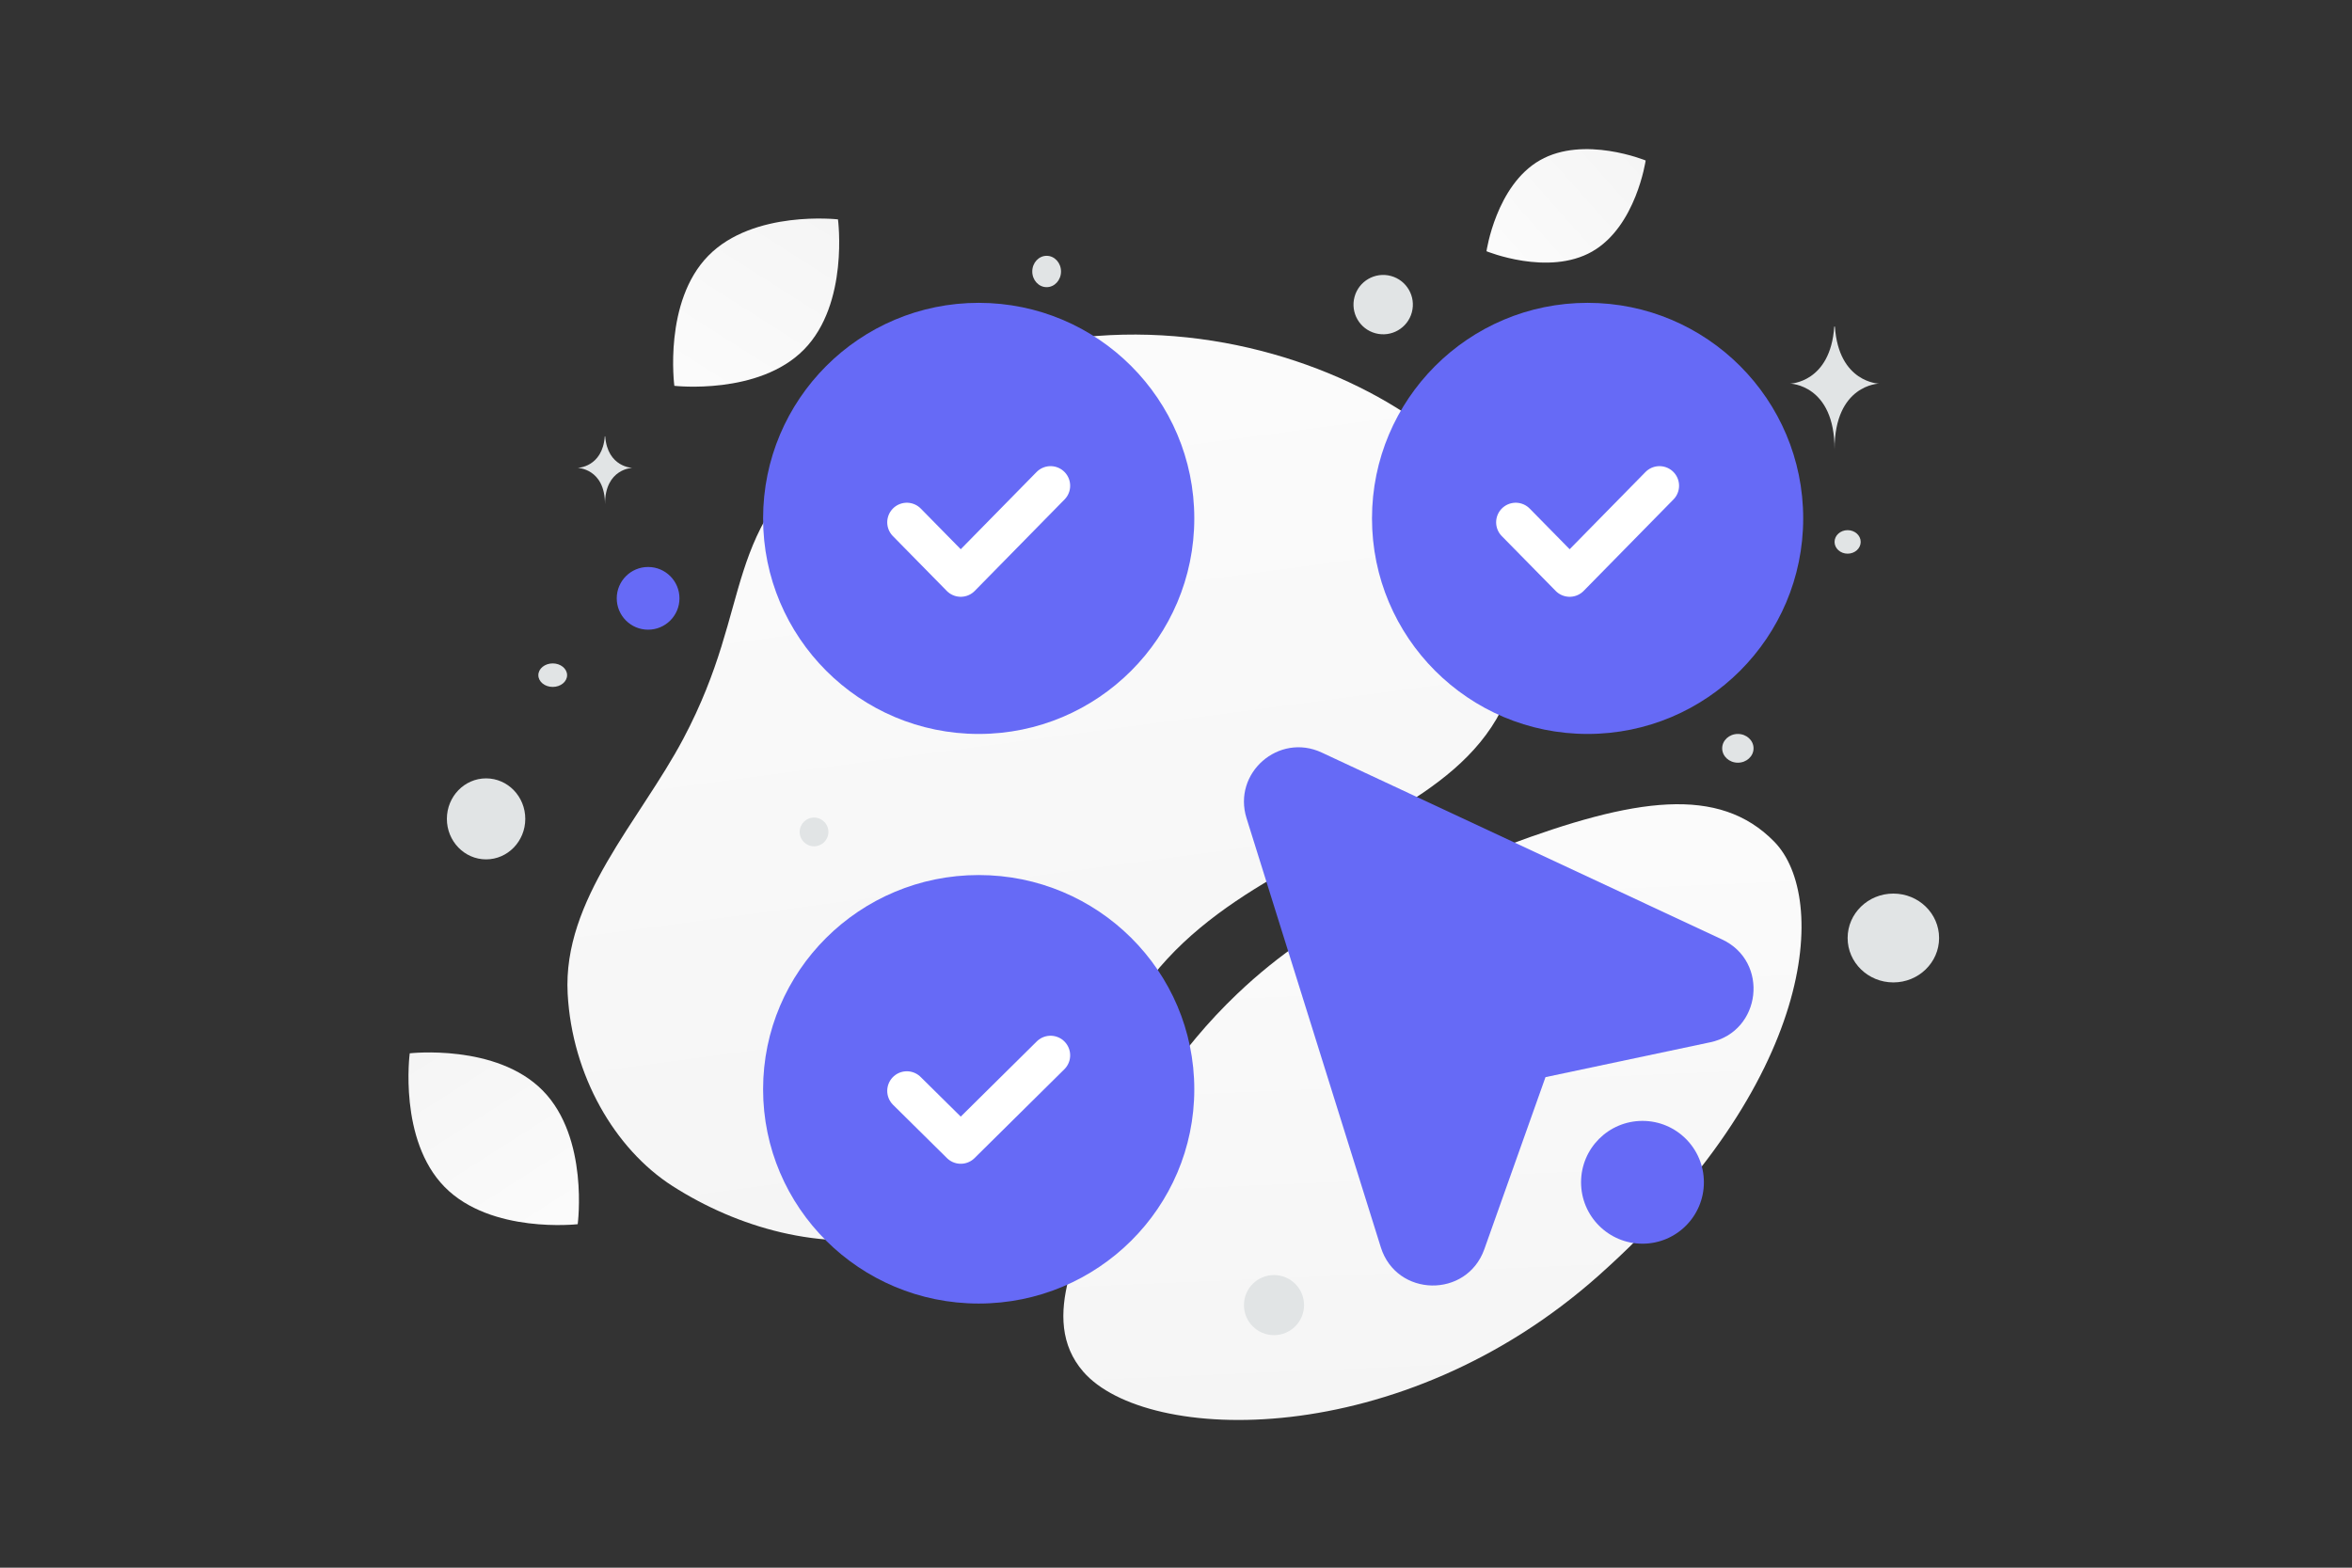
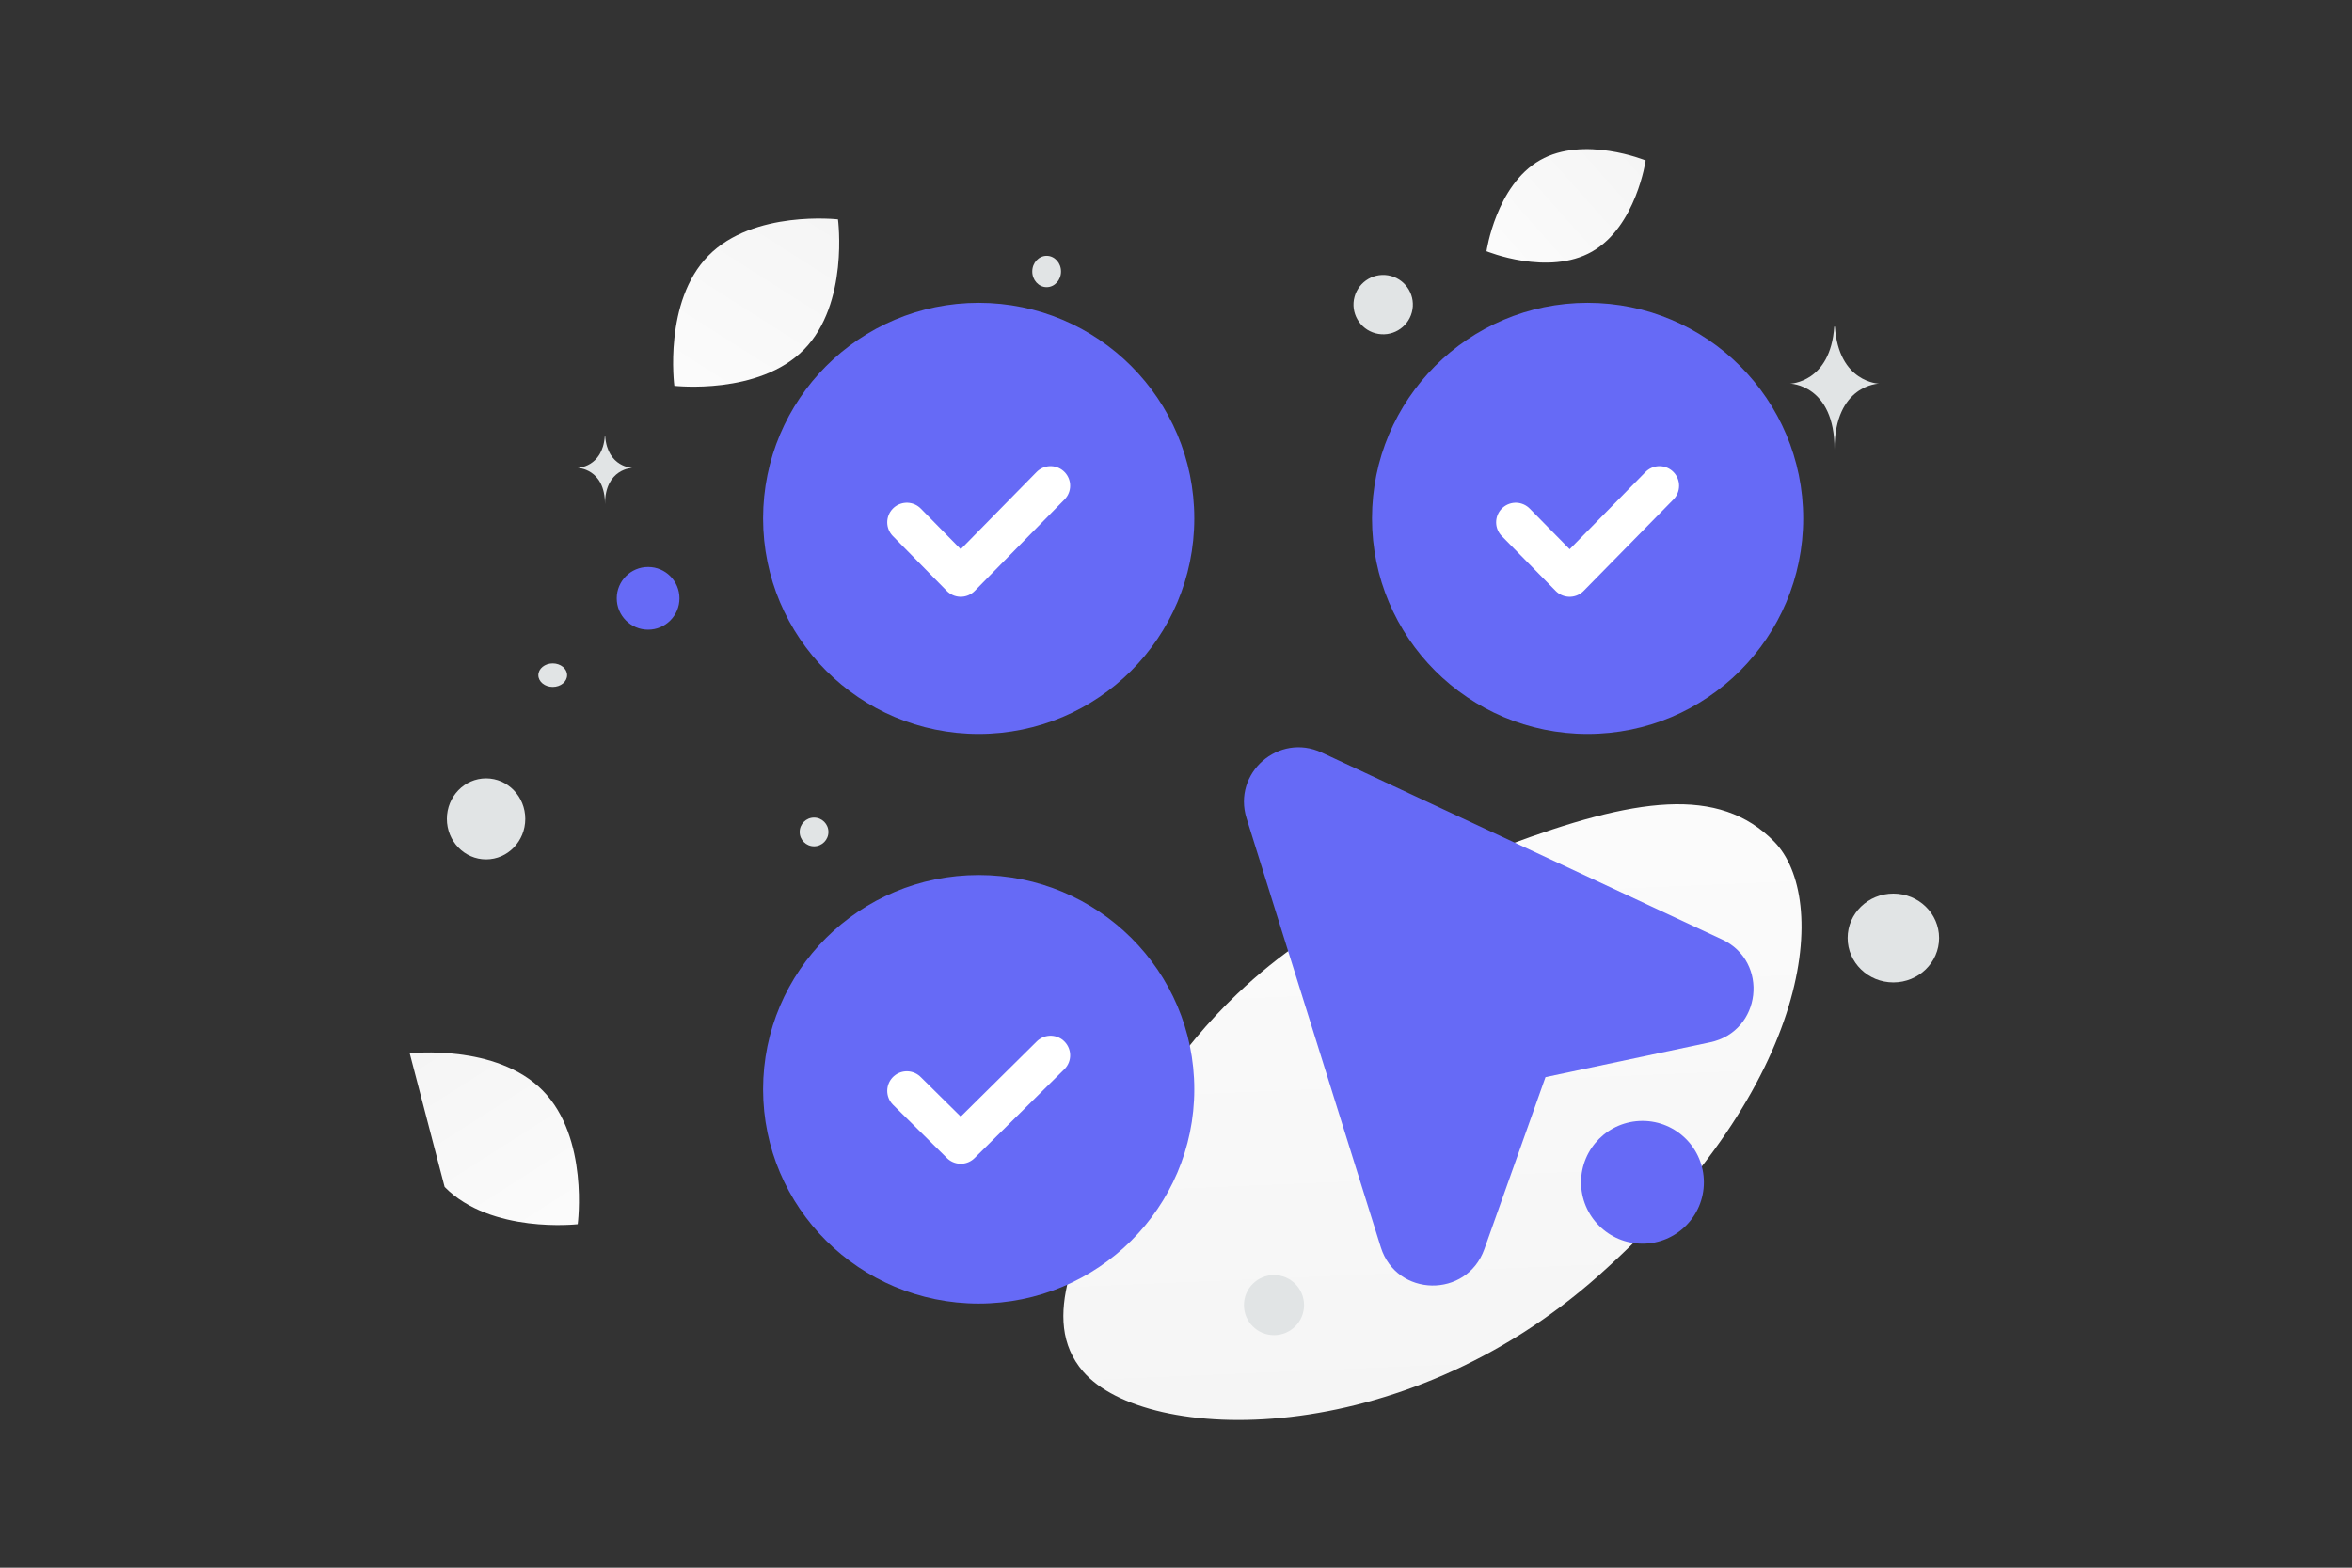
<svg xmlns="http://www.w3.org/2000/svg" width="900" height="600" viewBox="0 0 900 600" fill="none">
  <rect x="0" y="0" width="900" height="600" fill="#333333" stroke="none" />
  <path fill="transparent" d="M0 0h900v600H0z" />
-   <path d="M575.051 200.174c-15.304-49.951-147.578-114.42-252.08-34.276-48.602 37.276-33.516 64.027-61.5 116.838-16.68 31.476-46.227 61.488-44.252 97.626 1.697 31.194 18.019 59.406 40.099 73.552 49.658 31.813 128.336 37.213 169.467-56.691 41.131-93.903 187.722-68.218 148.266-197.049z" fill="url(#a)" />
  <path d="M678.971 322.185c-21.201-21.753-53.555-16.854-102.574 1.494-36.864 13.806-70.616 25.89-102.936 56.667-22.624 21.532-38.362 46.679-48.585 69.746-11.08 24.991-27.947 54.643-10.356 74.899 24.171 27.823 121.582 30.61 197.349-36.933 83.226-74.21 87.835-144.615 67.102-165.873z" fill="url(#b)" />
  <path fill-rule="evenodd" clip-rule="evenodd" d="M374.5 280.906c-45.561 0-82.5-36.94-82.5-82.5 0-45.561 36.939-82.5 82.5-82.5s82.5 36.939 82.5 82.5c0 45.56-36.939 82.5-82.5 82.5zm0 218c-45.561 0-82.5-36.716-82.5-82 0-45.285 36.939-82 82.5-82s82.5 36.715 82.5 82c0 45.284-36.939 82-82.5 82zm233-218c-45.561 0-82.5-36.94-82.5-82.5 0-45.561 36.939-82.5 82.5-82.5s82.5 36.939 82.5 82.5c0 45.56-36.939 82.5-82.5 82.5z" fill="#666AF6" />
  <path d="m402 185.906-34.367 35L347 199.909m55 203.997-34.367 34L347 417.509m288-231.603-34.367 35L580 199.909" stroke="#fff" stroke-width="15" stroke-linecap="round" stroke-linejoin="round" />
  <path fill-rule="evenodd" clip-rule="evenodd" d="M528.37 477.361 476.999 313.17c-5.433-17.325 12.297-32.828 28.753-25.154l153.201 71.534c18.146 8.48 15.104 35.195-4.498 39.357l-63.069 13.345-23.397 65.837c-6.733 18.911-33.614 18.417-39.619-.728z" fill="#666AF6" />
-   <path d="M170.139 454.28c17.743 18.059 50.922 14.252 50.922 14.252s4.391-33.088-13.369-51.135c-17.743-18.059-50.906-14.263-50.906-14.263s-4.39 33.087 13.353 51.146z" fill="url(#c)" />
+   <path d="M170.139 454.28c17.743 18.059 50.922 14.252 50.922 14.252s4.391-33.088-13.369-51.135c-17.743-18.059-50.906-14.263-50.906-14.263z" fill="url(#c)" />
  <path d="M609.244 96.273c-16.816 9.592-40.435-.119-40.435-.119s3.66-25.258 20.486-34.838c16.815-9.592 40.424.107 40.424.107s-3.66 25.258-20.475 34.85z" fill="url(#d)" />
  <path d="M307.646 133.783c-17.284 17.591-49.604 13.882-49.604 13.882s-4.277-32.23 13.023-49.81c17.284-17.592 49.588-13.894 49.588-13.894s4.276 32.231-13.007 49.822z" fill="url(#e)" />
  <ellipse rx="15" ry="15.5" transform="matrix(1 0 0 -1 186 313.406)" fill="#E1E4E5" />
  <circle r="23.5" transform="matrix(1 0 0 -1 628.5 452.5)" fill="#666AF6" />
  <circle cx="248" cy="229" r="12" fill="#666AF6" />
  <circle r="5.5" transform="matrix(-1 0 0 1 311.5 318.406)" fill="#E1E4E5" />
  <ellipse cx="724.5" cy="359" rx="17.5" ry="17" fill="#E1E4E5" />
  <circle cx="487.5" cy="499.5" r="11.5" fill="#E1E4E5" />
  <ellipse cx="400.5" cy="103.906" rx="5.5" ry="6" fill="#E1E4E5" />
-   <ellipse cx="665" cy="286.406" rx="5.5" ry="6" transform="rotate(90 665 286.406)" fill="#E1E4E5" />
-   <ellipse cx="707" cy="207.406" rx="5" ry="4.5" fill="#E1E4E5" />
  <ellipse cx="211.5" cy="258.406" rx="5.5" ry="4.5" fill="#E1E4E5" />
  <circle cx="529.28" cy="116.588" r="11.358" transform="rotate(105 529.28 116.588)" fill="#E1E4E5" />
  <path d="M231.578 167h-.152C230.522 178.889 221 179.072 221 179.072s10.5.19 10.5 13.928c0-13.738 10.5-13.928 10.5-13.928s-9.518-.183-10.422-12.072zm470.549-42h-.247c-1.463 21.492-16.88 21.823-16.88 21.823s17 .344 17 25.177c0-24.833 17-25.177 17-25.177s-15.41-.331-16.873-21.823z" fill="#E1E4E5" />
  <defs>
    <linearGradient id="a" x1="352.942" y1="-51.422" x2="470.195" y2="822.339" gradientUnits="userSpaceOnUse">
      <stop stop-color="#fff" />
      <stop offset="1" stop-color="#EEE" />
    </linearGradient>
    <linearGradient id="b" x1="537.902" y1="182.185" x2="563.987" y2="790.876" gradientUnits="userSpaceOnUse">
      <stop stop-color="#fff" />
      <stop offset="1" stop-color="#EEE" />
    </linearGradient>
    <linearGradient id="c" x1="240.931" y1="515.966" x2="112.658" y2="314.886" gradientUnits="userSpaceOnUse">
      <stop stop-color="#fff" />
      <stop offset="1" stop-color="#EEE" />
    </linearGradient>
    <linearGradient id="d" x1="544.312" y1="126.916" x2="680.564" y2="5.684" gradientUnits="userSpaceOnUse">
      <stop stop-color="#fff" />
      <stop offset="1" stop-color="#EEE" />
    </linearGradient>
    <linearGradient id="e" x1="238.687" y1="193.871" x2="363.638" y2="-2.001" gradientUnits="userSpaceOnUse">
      <stop stop-color="#fff" />
      <stop offset="1" stop-color="#EEE" />
    </linearGradient>
  </defs>
</svg>